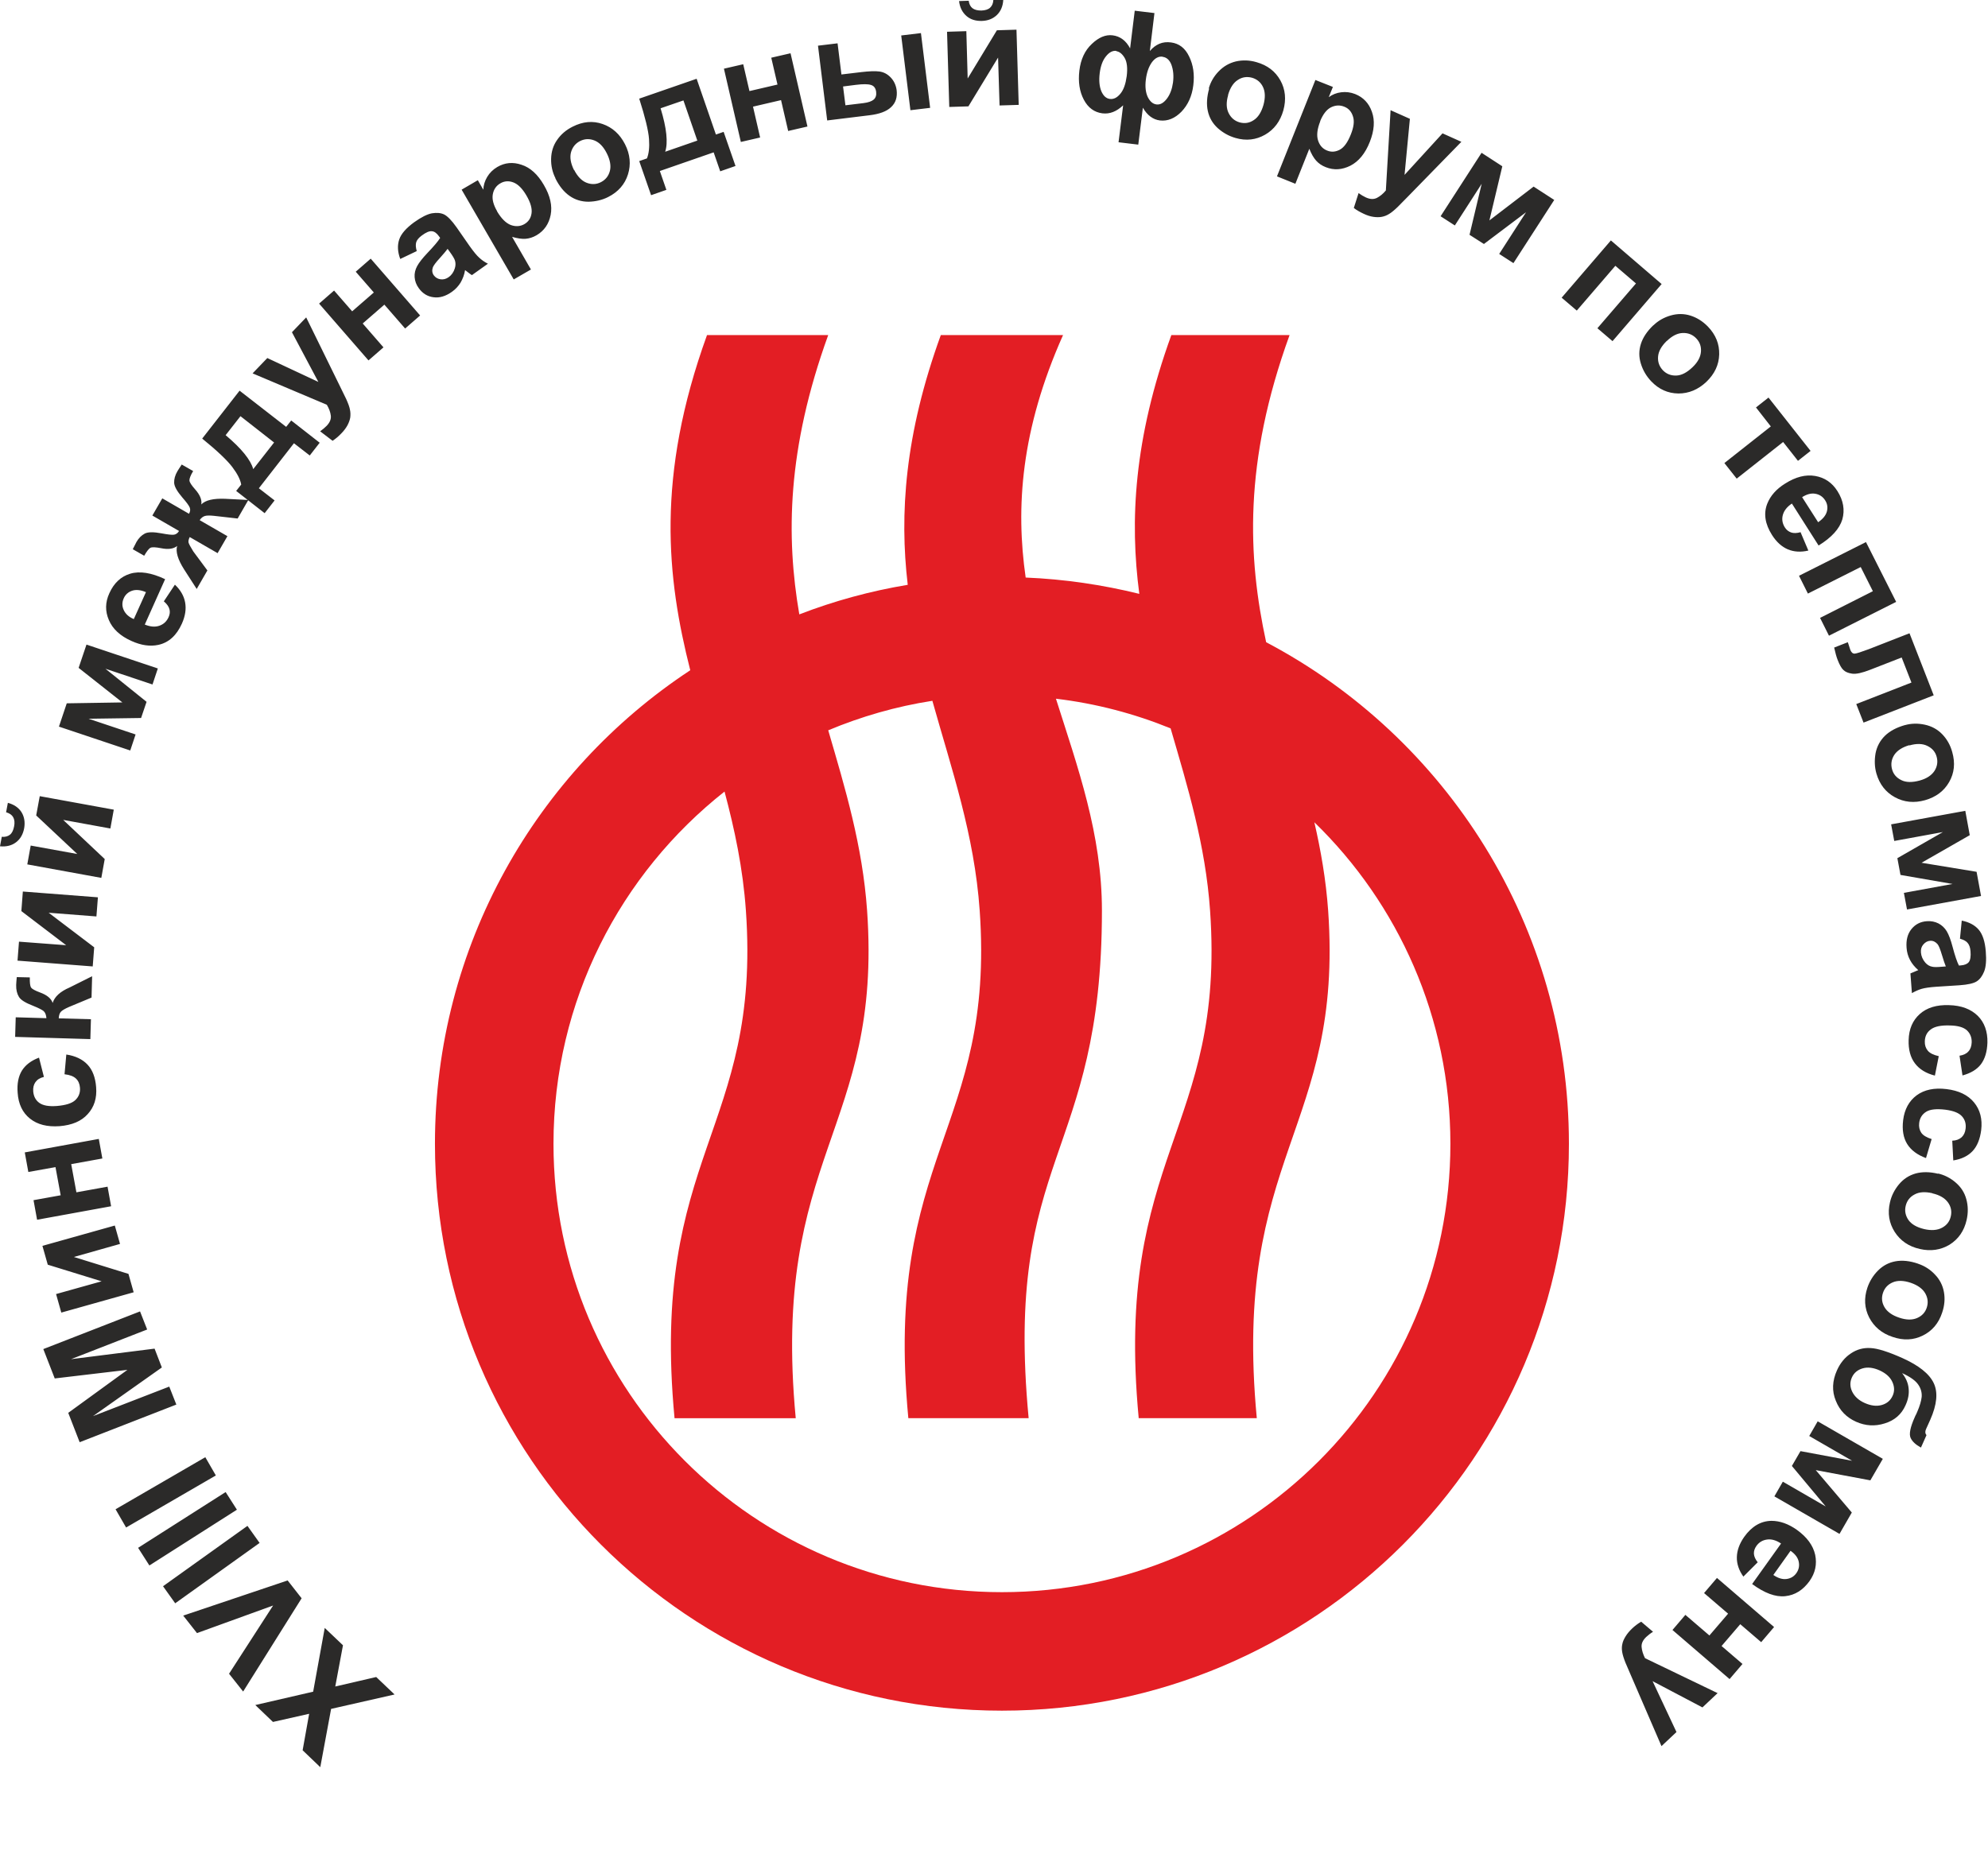
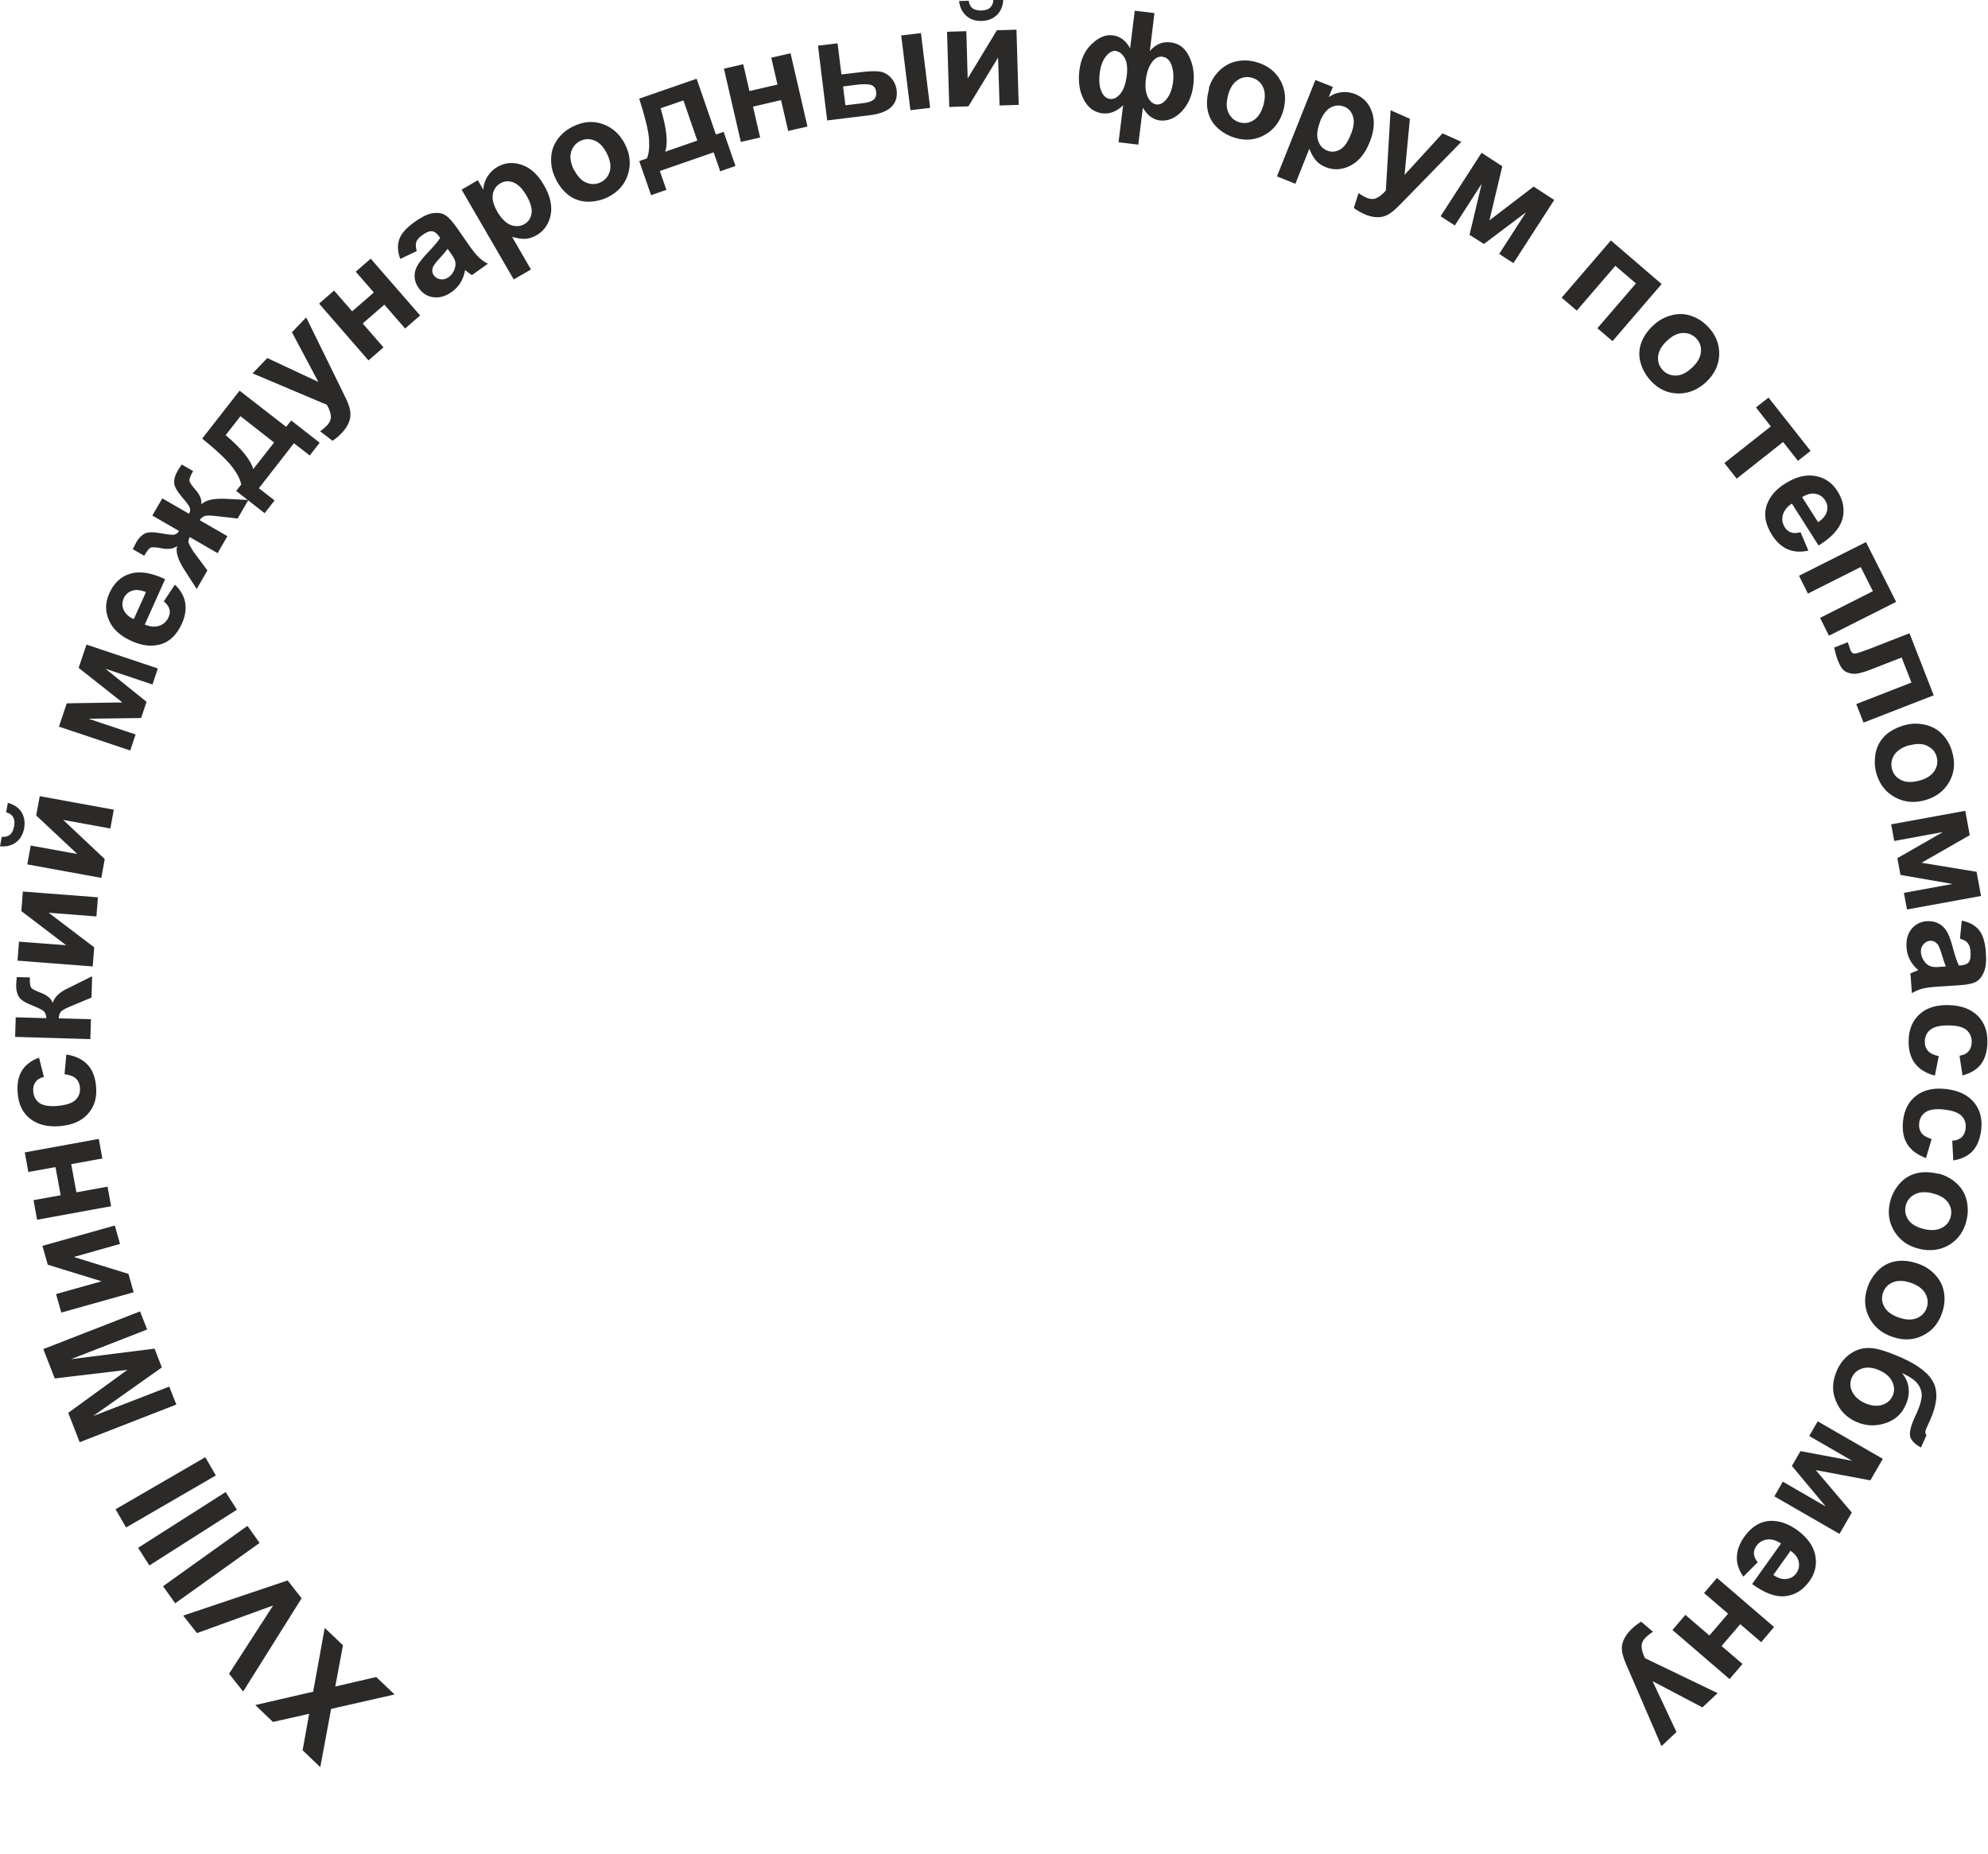
<svg xmlns="http://www.w3.org/2000/svg" xml:space="preserve" width="120.923mm" height="112.785mm" version="1.1" style="shape-rendering:geometricPrecision; text-rendering:geometricPrecision; image-rendering:optimizeQuality; fill-rule:evenodd; clip-rule:evenodd" viewBox="0 0 13401 12499">
  <defs>
    <style type="text/css">
   
    .fil1 {fill:none}
    .fil0 {fill:#E31E24}
    .fil2 {fill:#2B2A29;fill-rule:nonzero}
   
  </style>
  </defs>
  <g id="Слой_x0020_1">
-     <path class="fil0" d="M7675 9562l797 0c-168,-1776 585,-1942 481,-3423 -15,-208 -49,-404 -93,-595 565,549 917,1318 917,2168 0,1670 -1354,3023 -3023,3023 -1670,0 -3023,-1354 -3023,-3023 0,-963 451,-1821 1153,-2375 68,255 124,517 144,802 104,1480 -649,1647 -481,3423l817 0c-168,-1776 585,-1942 481,-3423 -31,-439 -148,-825 -262,-1215 222,-93 457,-161 702,-199 129,460 283,901 319,1414 104,1480 -649,1647 -481,3423l811 0c-168,-1776 494,-1746 494,-3423 0,-515 -163,-965 -310,-1428 270,32 530,101 773,200 115,395 235,785 266,1229 104,1480 -649,1647 -481,3423zm-2287 -5420c-90,-525 -83,-1115 195,-1883l-817 0c-346,956 -271,1637 -113,2260 -1037,683 -1721,1858 -1721,3193 0,2111 1711,3822 3822,3822 2111,0 3822,-1711 3822,-3822 0,-1468 -827,-2742 -2041,-3382 -124,-573 -154,-1211 158,-2071l-797 0c-254,701 -281,1254 -216,1745 -247,-61 -503,-99 -766,-110 -68,-472 -33,-996 252,-1635l-824 0c-244,672 -279,1208 -223,1684 -253,42 -497,109 -730,199z" />
    <path class="fil1" d="M6751 1199c3120,0 5650,2530 5650,5650 0,3120 -2530,5650 -5650,5650 -3120,0 -5650,-2530 -5650,-5650 0,-3120 2530,-5650 5650,-5650z" />
    <path class="fil2" d="M2659 11425l-427 97 -73 393 -119 -114 44 -246 -244 55 -119 -114 390 -90 78 -430 123 117 -52 278 276 -64 123 117zm-625 -650l-395 630 -95 -120 297 -460 -513 186 -93 -118 704 -237 94 120zm-284 -372l-569 407 -82 -115 569 -407 82 115zm-153 -224l-590 376 -76 -119 590 -376 76 119zm-142 -231l-605 351 -71 -123 605 -351 71 123zm-266 -478l-652 254 -77 -198 399 -290 -490 58 -77 -198 652 -254 48 122 -513 200 563 -71 49 127 -464 328 514 -199 48 122zm-776 -621l-35 -124 307 -86 -363 -112 -36 -127 488 -137 35 124 -311 88 368 114 35 124 -488 137zm-163 -625l-24 -132 183 -33 -35 -190 -183 33 -24 -132 499 -91 24 132 -210 38 35 190 210 -38 24 132 -499 91zm13 -1093l33 130c-26,6 -45,18 -57,35 -12,17 -17,38 -15,63 3,33 16,59 41,77 25,18 64,25 118,21 60,-5 102,-18 125,-40 23,-22 34,-50 31,-84 -2,-25 -11,-46 -27,-61 -16,-15 -41,-25 -77,-29l12 -133c61,9 109,32 143,68 34,36 53,87 58,152 6,74 -13,134 -57,182 -43,48 -106,74 -189,81 -84,6 -150,-11 -200,-51 -50,-40 -78,-98 -83,-174 -5,-61 5,-111 29,-150 24,-38 62,-67 115,-87zm-161 -138l4 -134 207 6c-2,-22 -8,-38 -19,-48 -11,-9 -35,-21 -72,-36 -49,-19 -81,-38 -94,-59 -13,-21 -20,-48 -19,-81 0,-10 2,-28 4,-53l88 2c-1,35 2,58 8,68 7,10 27,21 62,34 46,17 74,40 84,70 13,-42 51,-77 114,-104 3,-1 7,-3 10,-5l142 -71 -4 144 -149 62c-30,13 -49,24 -58,34 -9,10 -13,25 -14,44l217 6 -4 134 -507 -15zm16 -515l10 -129 318 24 -302 -230 10 -132 506 39 -10 129 -322 -25 307 233 -10 129 -506 -39zm66 -650l23 -127 314 57 -277 -260 24 -130 499 91 -23 127 -318 -58 280 264 -23 127 -499 -91zm-143 -351l12 -64c42,11 73,33 92,63 19,31 25,67 18,108 -8,42 -26,73 -55,95 -29,22 -65,31 -108,27l12 -64c23,2 41,-3 55,-14 14,-11 23,-30 28,-56 5,-25 3,-46 -6,-62 -9,-16 -24,-26 -46,-33zm356 -577l53 -158 375 -6 -295 -233 53 -157 481 161 -36 108 -317 -106 277 223 -37 109 -354 5 317 106 -36 108 -481 -161zm707 -845l75 -113c38,36 61,76 69,120 8,44 1,92 -22,143 -36,80 -89,128 -159,143 -56,12 -116,3 -180,-26 -77,-34 -128,-82 -153,-141 -26,-60 -25,-120 3,-181 31,-69 78,-113 141,-132 63,-19 142,-7 235,37l-137 306c37,15 69,18 98,8 29,-10 49,-29 62,-57 9,-19 11,-38 6,-55 -5,-18 -17,-35 -37,-52zm-121 -63c-36,-15 -67,-18 -93,-9 -26,9 -45,26 -56,51 -12,27 -12,53 0,79 12,26 34,47 68,61l82 -182zm483 -263l-187 -108c-8,16 -10,28 -8,37 2,9 13,29 32,60l95 128 -72 125 -85 -132c-42,-66 -58,-119 -47,-158 -24,20 -60,25 -109,15 -36,-7 -59,-8 -70,-3 -11,5 -25,23 -43,54l-77 -44c12,-24 20,-40 25,-49 15,-26 33,-44 55,-56 22,-12 60,-12 114,-2 42,8 70,11 84,9 13,-2 25,-10 34,-25l-180 -104 67 -116 180 104c9,-15 10,-29 5,-42 -5,-13 -22,-36 -50,-68 -35,-41 -54,-74 -55,-99 -1,-24 6,-51 22,-78 5,-8 14,-23 29,-45l77 44c-18,30 -26,52 -25,64 1,12 14,32 38,59 33,37 47,71 42,102 28,-29 82,-41 160,-38l157 8 -72 125 -159 -18c-28,-3 -49,-3 -62,1 -13,4 -25,13 -35,28l187 108 -67 116zm515 -740l-236 303 106 82 -67 86 -192 -150 34 -43c-6,-34 -26,-73 -60,-118 -34,-45 -101,-109 -203,-192l252 -323 314 244 34 -43 192 150 -67 86 -106 -82zm-134 -6l-226 -177 -100 128c107,90 169,167 186,229l141 -180zm-144 -466l99 -103 344 161 -178 -335 96 -100 229 467 41 84c13,29 22,53 25,71 4,18 4,36 2,53 -3,17 -9,34 -19,53 -10,18 -24,37 -42,55 -18,19 -37,35 -58,49l-84 -64c17,-12 32,-25 44,-37 22,-23 31,-46 28,-69 -3,-24 -12,-48 -27,-73l-501 -212zm448 -470l101 -88 122 140 146 -127 -122 -140 101 -88 333 383 -101 88 -140 -161 -146 127 140 161 -101 88 -333 -383zm658 -354l-111 53c-18,-48 -20,-92 -7,-131 13,-39 47,-77 100,-116 49,-35 89,-55 121,-61 32,-5 59,-3 82,8 22,11 51,40 84,87l89 128c26,36 47,62 63,76 16,15 35,29 59,41l-108 77c-8,-5 -19,-13 -33,-24 -6,-5 -11,-9 -13,-10 -5,32 -16,59 -30,84 -15,24 -34,45 -58,62 -42,30 -84,43 -125,37 -41,-5 -74,-26 -99,-61 -17,-23 -26,-48 -28,-74 -2,-26 4,-51 17,-75 13,-24 36,-53 68,-87 44,-46 73,-80 87,-103l-8 -11c-15,-21 -31,-33 -48,-34 -17,-2 -40,8 -68,29 -19,14 -32,29 -37,44 -5,16 -4,35 3,60zm209 -16c-11,15 -29,36 -54,64 -26,28 -41,49 -46,61 -7,20 -5,38 6,54 11,15 26,24 45,27 19,3 38,-2 55,-14 20,-14 34,-34 42,-60 6,-19 6,-38 0,-55 -4,-11 -15,-30 -34,-56l-16 -22zm95 -399l108 -63 37 64c1,-30 10,-59 26,-86 16,-27 39,-50 68,-67 51,-30 106,-35 164,-15 59,19 109,65 150,136 43,73 58,141 46,202 -12,61 -44,107 -95,137 -24,14 -49,22 -74,24 -25,2 -56,-3 -91,-13l127 220 -116 67 -351 -605zm237 146c29,49 60,80 93,93 33,12 64,10 92,-6 27,-16 43,-39 48,-72 5,-32 -6,-73 -35,-122 -27,-46 -56,-75 -87,-87 -31,-12 -61,-10 -88,6 -28,16 -45,41 -51,74 -6,33 4,71 29,114zm394 -223c-20,-40 -30,-83 -29,-130 1,-47 14,-90 40,-127 26,-38 61,-68 105,-90 69,-35 136,-41 202,-18 66,23 116,68 151,136 35,69 41,137 20,204 -21,67 -66,118 -133,152 -41,21 -86,31 -133,32 -47,0 -90,-13 -127,-39 -38,-26 -70,-66 -96,-118zm126 -56c23,45 51,74 84,87 33,13 66,12 97,-4 31,-16 51,-41 60,-75 9,-34 2,-75 -21,-120 -22,-44 -50,-73 -83,-86 -33,-13 -65,-12 -97,4 -31,16 -51,41 -61,76 -9,35 -2,74 20,119zm941 -118l-363 126 44 127 -103 36 -80 -230 52 -18c13,-32 18,-75 14,-131 -4,-56 -26,-147 -66,-272l387 -134 130 376 52 -18 80 230 -103 36 -44 -127zm-110 -78l-94 -272 -154 53c41,134 51,232 31,293l216 -75zm179 -486l130 -30 42 181 189 -44 -42 -181 130 -30 114 494 -130 30 -48 -208 -189 44 48 208 -130 30 -114 -494zm633 -155l133 -16 26 210 134 -16c53,-6 93,-8 122,-4 29,4 54,17 76,40 22,23 35,51 40,84 6,49 -6,87 -37,116 -30,29 -79,47 -146,55l-285 35 -62 -504zm184 402l124 -15c32,-4 55,-12 69,-24 13,-12 19,-29 16,-52 -3,-24 -14,-40 -34,-46 -20,-7 -54,-7 -103,-1l-86 11 16 127zm378 -471l133 -16 62 504 -133 16 -62 -504zm310 -25l129 -4 9 319 197 -325 132 -4 15 507 -129 4 -10 -323 -200 329 -129 4 -15 -507zm313 -214l65 -2c-2,43 -17,78 -43,103 -26,25 -60,39 -102,40 -42,1 -77,-10 -104,-34 -27,-24 -44,-57 -49,-100l65 -2c3,22 11,39 25,50 14,11 34,16 60,16 26,-1 46,-7 59,-19 13,-12 21,-29 22,-52zm951 72l133 16 -31 256c19,-23 41,-39 64,-49 24,-10 50,-13 79,-9 54,7 95,38 122,95 28,57 37,121 28,194 -9,73 -36,132 -80,178 -44,45 -93,65 -145,59 -24,-3 -45,-12 -64,-26 -19,-14 -36,-34 -51,-60l-31 249 -133 -16 31 -249c-22,21 -45,36 -68,45 -23,9 -47,12 -72,9 -54,-7 -96,-37 -125,-92 -29,-55 -39,-120 -30,-196 9,-76 37,-136 84,-180 46,-44 93,-64 140,-58 25,3 48,12 68,27 20,15 36,35 50,61l31 -252zm-124 271c-24,-3 -48,9 -70,37 -22,27 -36,65 -42,114 -6,49 -2,89 11,121 14,32 33,49 58,52 26,3 49,-9 71,-36 22,-27 35,-66 42,-117 7,-55 2,-97 -14,-124 -16,-27 -35,-42 -56,-45zm311 39c-27,-3 -51,10 -72,39 -21,30 -34,68 -40,116 -6,48 -1,87 13,117 15,30 34,47 59,50 25,3 48,-10 70,-39 22,-29 35,-66 41,-108 6,-46 2,-85 -10,-119 -12,-33 -33,-52 -60,-55zm312 215c12,-43 34,-82 67,-116 33,-34 71,-56 116,-67 45,-10 91,-9 139,5 74,21 127,62 161,123 34,61 40,129 20,202 -21,74 -62,129 -123,164 -61,35 -128,43 -200,22 -45,-13 -84,-35 -119,-66 -35,-32 -57,-70 -67,-115 -10,-45 -7,-96 9,-152zm131 44c-14,48 -13,89 3,121 16,32 40,53 74,63 34,9 65,5 95,-15 30,-19 52,-54 66,-103 13,-48 12,-88 -3,-120 -15,-32 -40,-53 -74,-63 -34,-9 -66,-5 -96,15 -30,19 -52,53 -66,102zm590 -101l116 46 -28 69c25,-18 52,-29 84,-33 32,-4 63,0 94,12 55,22 93,62 113,120 21,58 16,126 -14,202 -31,79 -75,132 -131,161 -56,28 -111,32 -166,10 -26,-10 -48,-25 -65,-44 -17,-19 -32,-45 -46,-80l-94 236 -124 -50 259 -650zm31 277c-21,53 -26,96 -15,130 11,34 31,56 61,68 29,12 58,9 86,-6 29,-16 53,-50 74,-103 20,-50 25,-90 14,-122 -10,-32 -30,-54 -59,-65 -30,-12 -60,-10 -90,5 -30,16 -53,47 -72,93zm474 -74l130 58 -36 378 256 -280 127 57 -363 372 -66 67c-23,22 -42,38 -59,48 -16,10 -33,16 -49,19 -17,3 -35,3 -56,0 -21,-3 -43,-10 -66,-21 -23,-11 -46,-23 -66,-39l32 -100c17,12 34,22 49,29 29,13 53,14 75,3 21,-11 41,-27 60,-50l32 -543zm613 287l140 91 -87 365 298 -228 139 90 -275 426 -96 -62 181 -281 -284 214 -97 -62 82 -344 -181 281 -96 -62 275 -426zm872 591l342 294 -331 385 -102 -87 260 -302 -139 -119 -260 302 -102 -87 331 -385zm287 572c32,-31 71,-53 116,-66 45,-13 90,-13 134,1 44,14 83,39 117,74 53,55 78,118 76,188 -2,70 -31,131 -86,184 -56,53 -119,79 -189,79 -71,-1 -132,-28 -184,-83 -32,-34 -55,-73 -69,-118 -14,-45 -14,-89 0,-133 14,-44 42,-86 84,-126zm90 105c-36,35 -56,70 -59,106 -3,36 8,66 32,92 24,25 54,37 90,36 36,-1 72,-20 109,-55 36,-34 55,-69 58,-105 3,-36 -8,-66 -32,-91 -24,-25 -54,-37 -90,-36 -36,1 -72,19 -108,54zm685 382l284 360 -85 67 -100 -127 -313 247 -83 -105 313 -247 -100 -128 85 -67zm216 907l53 125c-51,12 -97,9 -138,-8 -42,-18 -77,-50 -107,-97 -47,-74 -58,-145 -32,-211 21,-53 61,-99 121,-136 71,-45 138,-62 202,-51 64,11 114,45 150,102 40,63 51,127 33,191 -19,63 -72,122 -160,176l-180 -283c-33,22 -53,48 -61,77 -8,29 -3,57 13,83 11,18 26,29 43,35 17,6 39,5 64,-2zm119 -66c32,-22 52,-46 59,-73 7,-27 3,-52 -12,-75 -16,-25 -38,-39 -66,-44 -28,-5 -58,3 -89,23l108 169zm323 135l203 402 -453 228 -60 -120 356 -180 -82 -163 -356 179 -60 -120 453 -228zm293 614l163 418 -473 184 -49 -125 372 -145 -66 -169 -213 83c-54,21 -94,30 -121,26 -27,-4 -46,-12 -59,-25 -13,-12 -26,-35 -39,-69 -8,-20 -15,-47 -23,-82l92 -36c1,3 3,10 7,21 4,13 8,24 10,31 7,17 16,25 29,25 13,-1 44,-11 95,-30l274 -107zm-31 619c43,-12 87,-13 134,-3 46,10 85,31 117,64 32,33 55,73 68,121 21,74 14,141 -21,202 -35,61 -89,101 -162,122 -74,21 -142,14 -204,-20 -62,-34 -103,-87 -124,-159 -13,-45 -14,-90 -6,-137 9,-46 30,-85 63,-118 33,-32 78,-56 134,-72zm30 135c-48,14 -82,36 -102,66 -19,30 -24,62 -15,96 9,34 30,58 63,74 32,16 73,16 122,3 48,-13 81,-35 101,-65 19,-30 24,-62 15,-95 -9,-34 -30,-58 -63,-74 -32,-16 -73,-17 -121,-3zm377 443l30 164 -325 186 371 61 30 163 -499 91 -21 -112 328 -60 -351 -61 -21 -113 307 -176 -328 60 -21 -112 499 -91zm-36 862l12 -122c50,10 89,31 115,62 26,31 42,80 47,146 5,60 1,105 -11,135 -12,30 -28,52 -49,66 -21,14 -60,23 -118,27l-156 10c-44,3 -77,8 -98,14 -21,6 -43,16 -66,29l-10 -133c9,-4 21,-9 38,-16 8,-3 13,-5 15,-6 -24,-21 -43,-44 -56,-69 -13,-25 -21,-52 -23,-82 -4,-52 7,-94 33,-126 26,-32 60,-50 104,-53 28,-2 54,3 78,15 23,12 42,30 56,53 14,24 27,58 39,104 16,61 31,104 43,127l13 -1c26,-2 44,-10 54,-23 10,-14 14,-38 11,-73 -2,-24 -8,-42 -19,-55 -10,-13 -28,-22 -52,-29zm-95 188c-7,-17 -16,-43 -27,-80 -11,-36 -20,-60 -29,-71 -14,-16 -30,-24 -49,-23 -19,1 -34,10 -47,25 -13,15 -18,33 -16,55 2,24 12,47 29,67 13,15 29,25 47,28 12,3 34,3 66,0l27 -2zm112 734l-20 -133c26,-4 46,-13 60,-29 14,-15 21,-36 22,-61 1,-33 -10,-60 -32,-81 -23,-21 -61,-32 -115,-33 -60,-2 -103,7 -129,27 -26,19 -39,46 -40,80 -1,25 6,46 20,63 14,17 39,29 74,37l-26 131c-60,-15 -105,-43 -135,-83 -30,-40 -44,-92 -42,-157 2,-74 27,-132 75,-175 48,-43 114,-63 197,-60 84,2 148,27 194,72 45,45 67,106 65,181 -2,62 -17,110 -44,146 -28,36 -69,60 -124,75zm-62 574l-7 -134c27,-1 47,-9 63,-23 15,-14 24,-33 27,-58 4,-33 -4,-61 -25,-84 -21,-23 -58,-37 -111,-44 -60,-7 -103,-3 -130,14 -27,17 -43,42 -47,76 -3,25 2,47 14,65 12,18 36,32 70,43l-38 128c-58,-21 -101,-53 -127,-95 -26,-42 -35,-96 -27,-161 9,-73 40,-129 91,-167 52,-38 119,-52 201,-42 83,10 145,40 186,90 41,50 57,112 48,187 -8,61 -27,108 -58,141 -31,33 -74,54 -130,63zm-103 87c43,10 83,30 119,61 36,31 60,68 72,113 12,44 13,90 2,139 -17,75 -56,130 -115,167 -60,36 -127,46 -201,29 -75,-17 -131,-56 -169,-115 -38,-60 -49,-126 -32,-199 10,-45 31,-86 61,-122 30,-36 67,-60 112,-73 44,-12 95,-12 152,2zm-38 133c-49,-11 -89,-9 -121,9 -32,17 -51,43 -59,77 -8,34 -1,66 19,95 21,29 56,49 106,61 48,11 88,8 120,-9 32,-17 51,-42 59,-76 8,-34 2,-66 -19,-95 -21,-29 -56,-50 -105,-61zm-95 476c42,14 80,38 112,72 33,34 53,74 61,119 8,45 4,91 -12,138 -24,73 -68,124 -131,155 -63,31 -130,34 -203,9 -73,-24 -125,-68 -158,-131 -32,-63 -36,-130 -12,-201 15,-44 39,-83 72,-116 33,-33 73,-54 118,-62 45,-8 96,-3 151,16zm-51 128c-48,-16 -88,-17 -121,-3 -33,14 -55,38 -66,71 -11,33 -8,65 10,96 18,31 51,55 99,71 47,16 87,17 120,3 33,-14 55,-37 66,-70 11,-33 8,-65 -10,-97 -18,-31 -51,-55 -98,-71zm106 1028l-37 83c-35,-19 -59,-41 -70,-66 -11,-25 -2,-71 27,-136 3,-8 7,-16 11,-23l7 -16c17,-39 27,-73 30,-101 2,-28 -5,-56 -23,-82 -18,-27 -54,-53 -109,-78 26,33 41,68 44,104 4,36 -3,74 -21,113 -27,61 -74,102 -140,122 -66,21 -130,17 -193,-11 -65,-29 -111,-76 -137,-142 -27,-65 -24,-134 8,-205 22,-49 53,-87 94,-114 40,-27 84,-39 132,-36 48,2 119,25 214,67 111,50 182,106 212,169 30,63 22,145 -23,247l-28 62c-8,17 -7,31 2,42zm-315 -437c-42,-19 -81,-24 -115,-14 -34,10 -58,30 -72,60 -15,33 -14,65 2,98 16,32 44,58 85,76 41,18 79,23 114,13 35,-10 59,-31 73,-62 14,-30 13,-62 -2,-94 -15,-33 -44,-58 -85,-77zm21 596l-84 145 -368 -69 243 286 -83 144 -439 -253 57 -99 289 167 -228 -273 58 -100 348 65 -289 -167 57 -99 439 253zm-844 698l-96 96c-30,-42 -45,-86 -44,-131 1,-45 17,-90 49,-136 51,-72 113,-108 184,-109 57,0 114,20 172,61 68,49 109,105 123,168 13,63 1,122 -38,177 -44,61 -98,95 -164,102 -66,7 -140,-21 -223,-82l195 -273c-33,-22 -64,-31 -94,-27 -30,4 -54,18 -72,43 -12,17 -18,35 -17,53 1,18 10,38 26,58zm106 85c32,22 62,31 90,27 28,-4 49,-17 65,-39 17,-24 22,-50 16,-78 -6,-28 -25,-52 -55,-73l-116 163zm5 351l-87 102 -141 -121 -126 147 141 121 -87 102 -385 -331 87 -102 162 139 126 -147 -162 -139 87 -102 385 331zm-379 444l-104 98 -336 -177 161 343 -101 95 -206 -477 -37 -86c-12,-30 -19,-54 -22,-72 -3,-19 -3,-36 1,-53 3,-17 11,-34 22,-52 11,-18 26,-36 44,-53 19,-18 39,-33 61,-46l80 68c-18,11 -33,23 -46,35 -23,22 -33,44 -31,68 2,24 10,49 23,75l490 236z" />
  </g>
</svg>